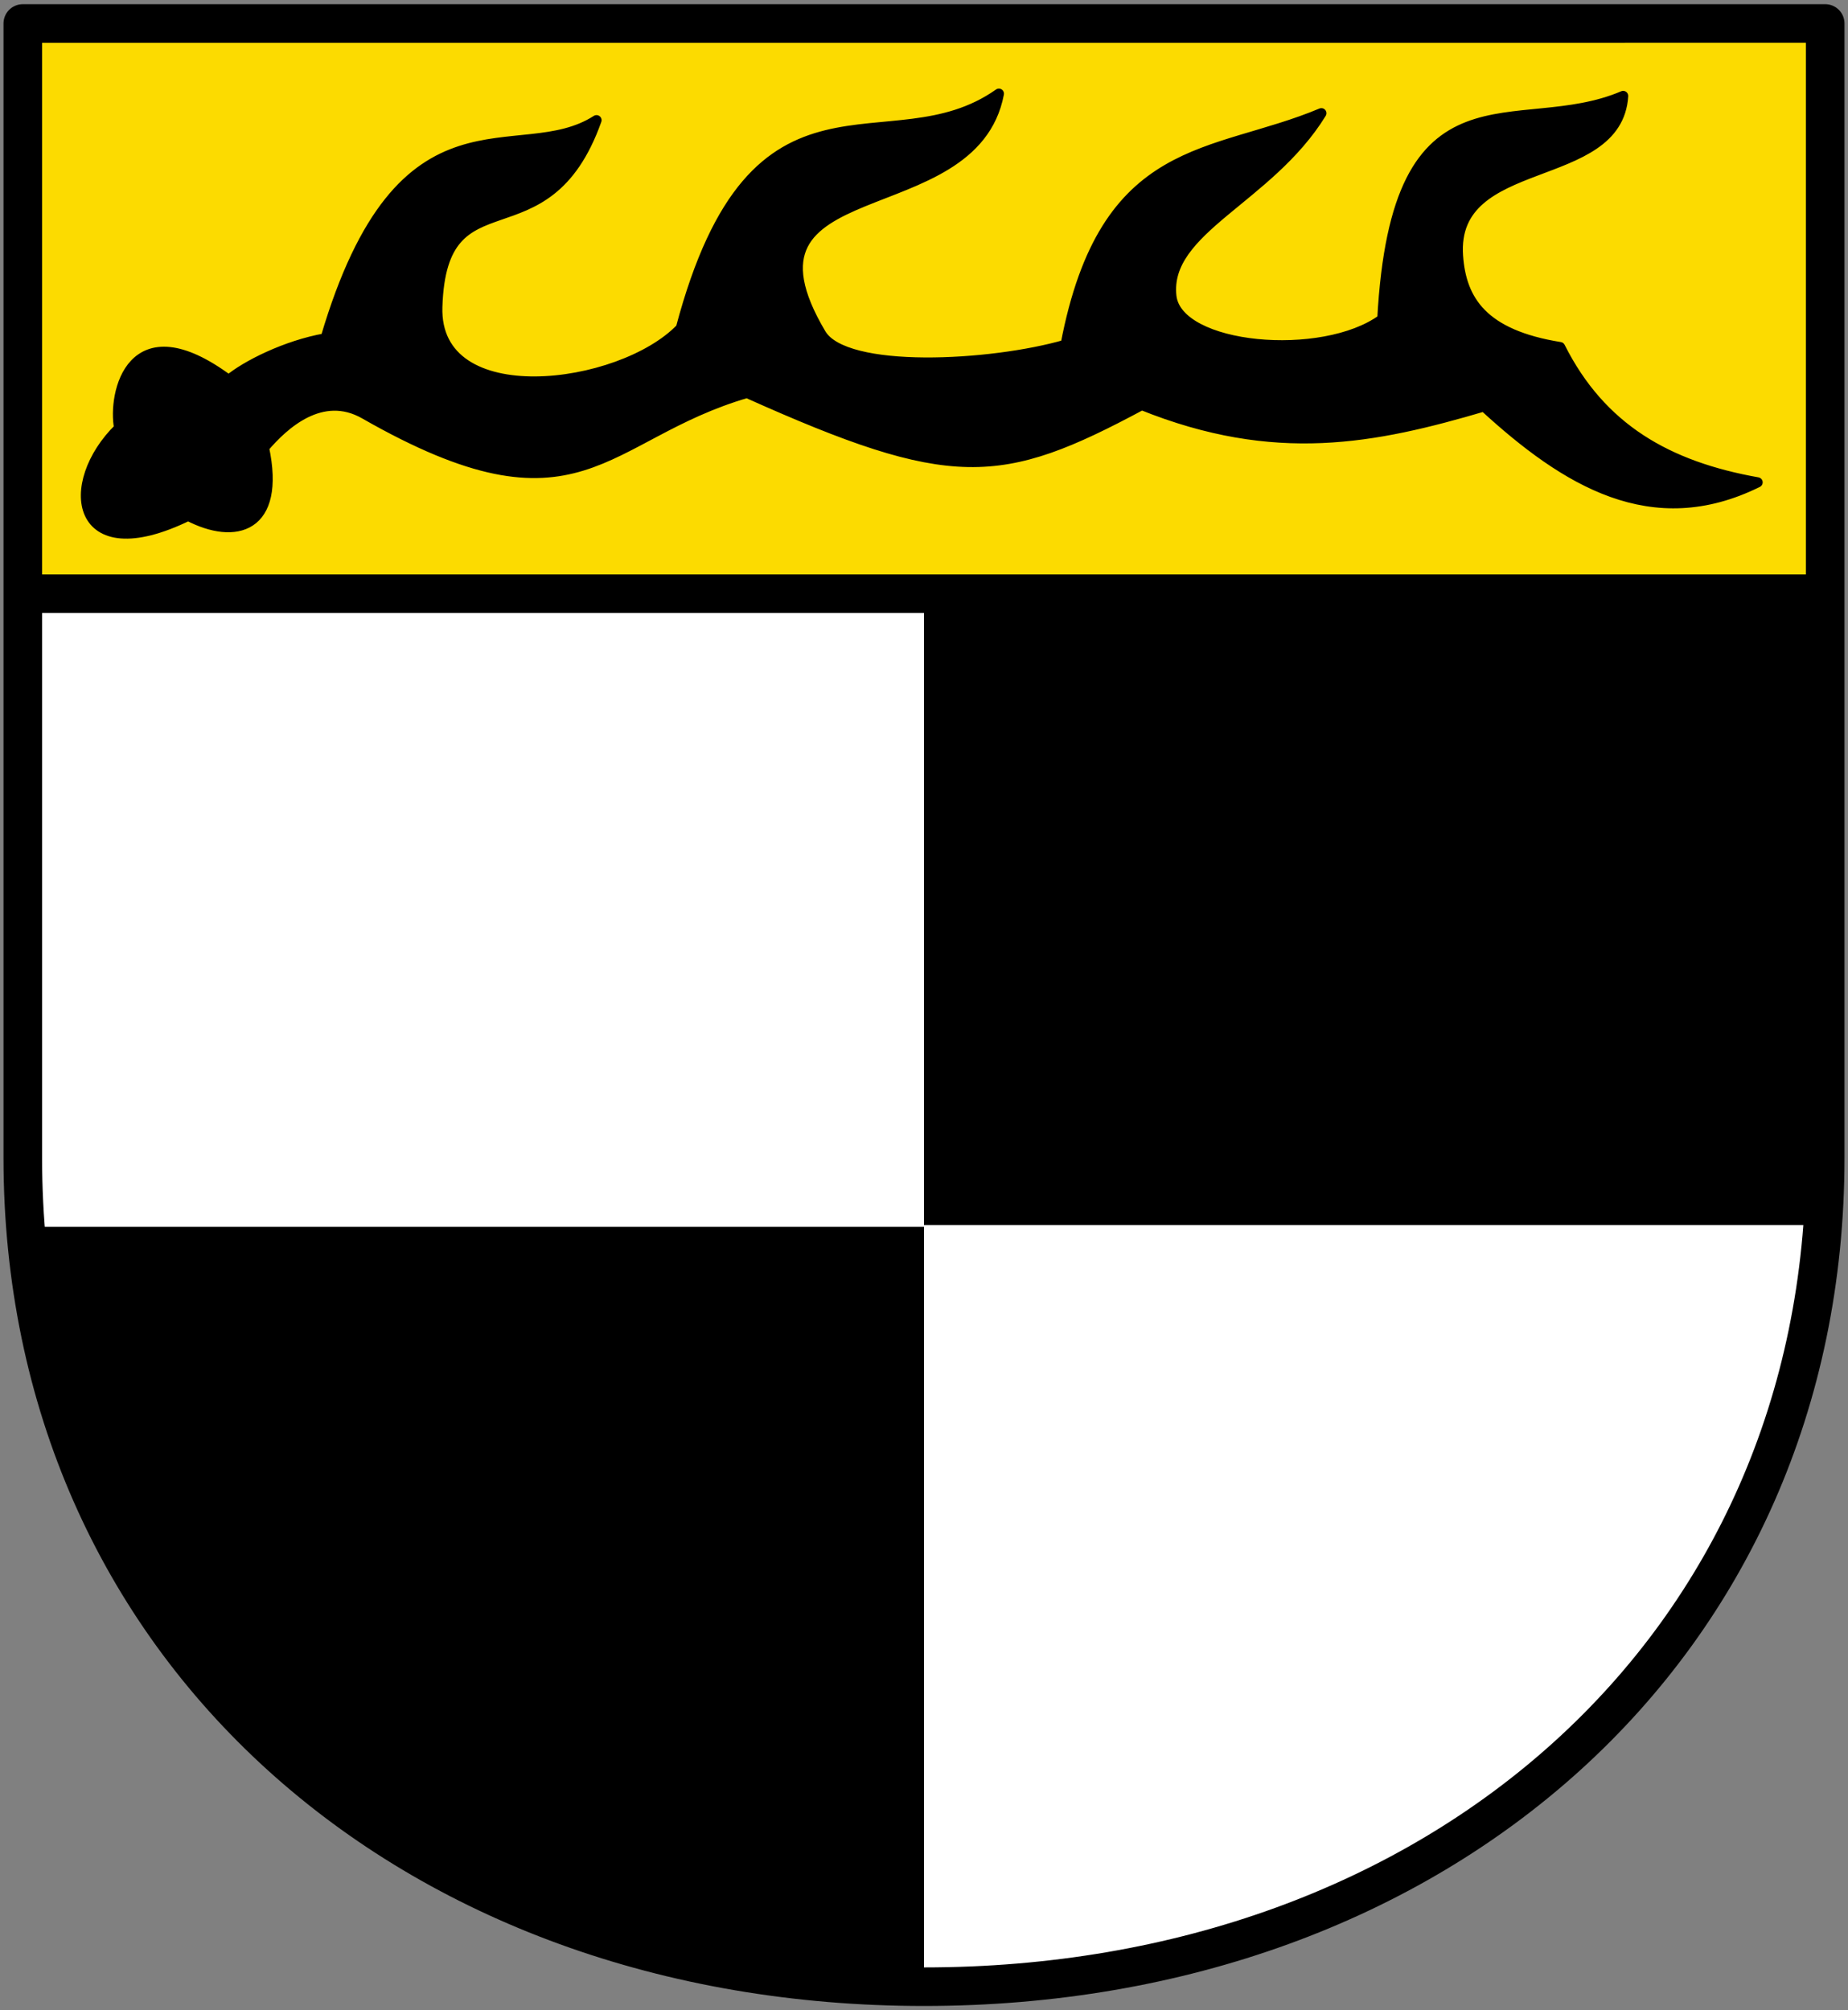
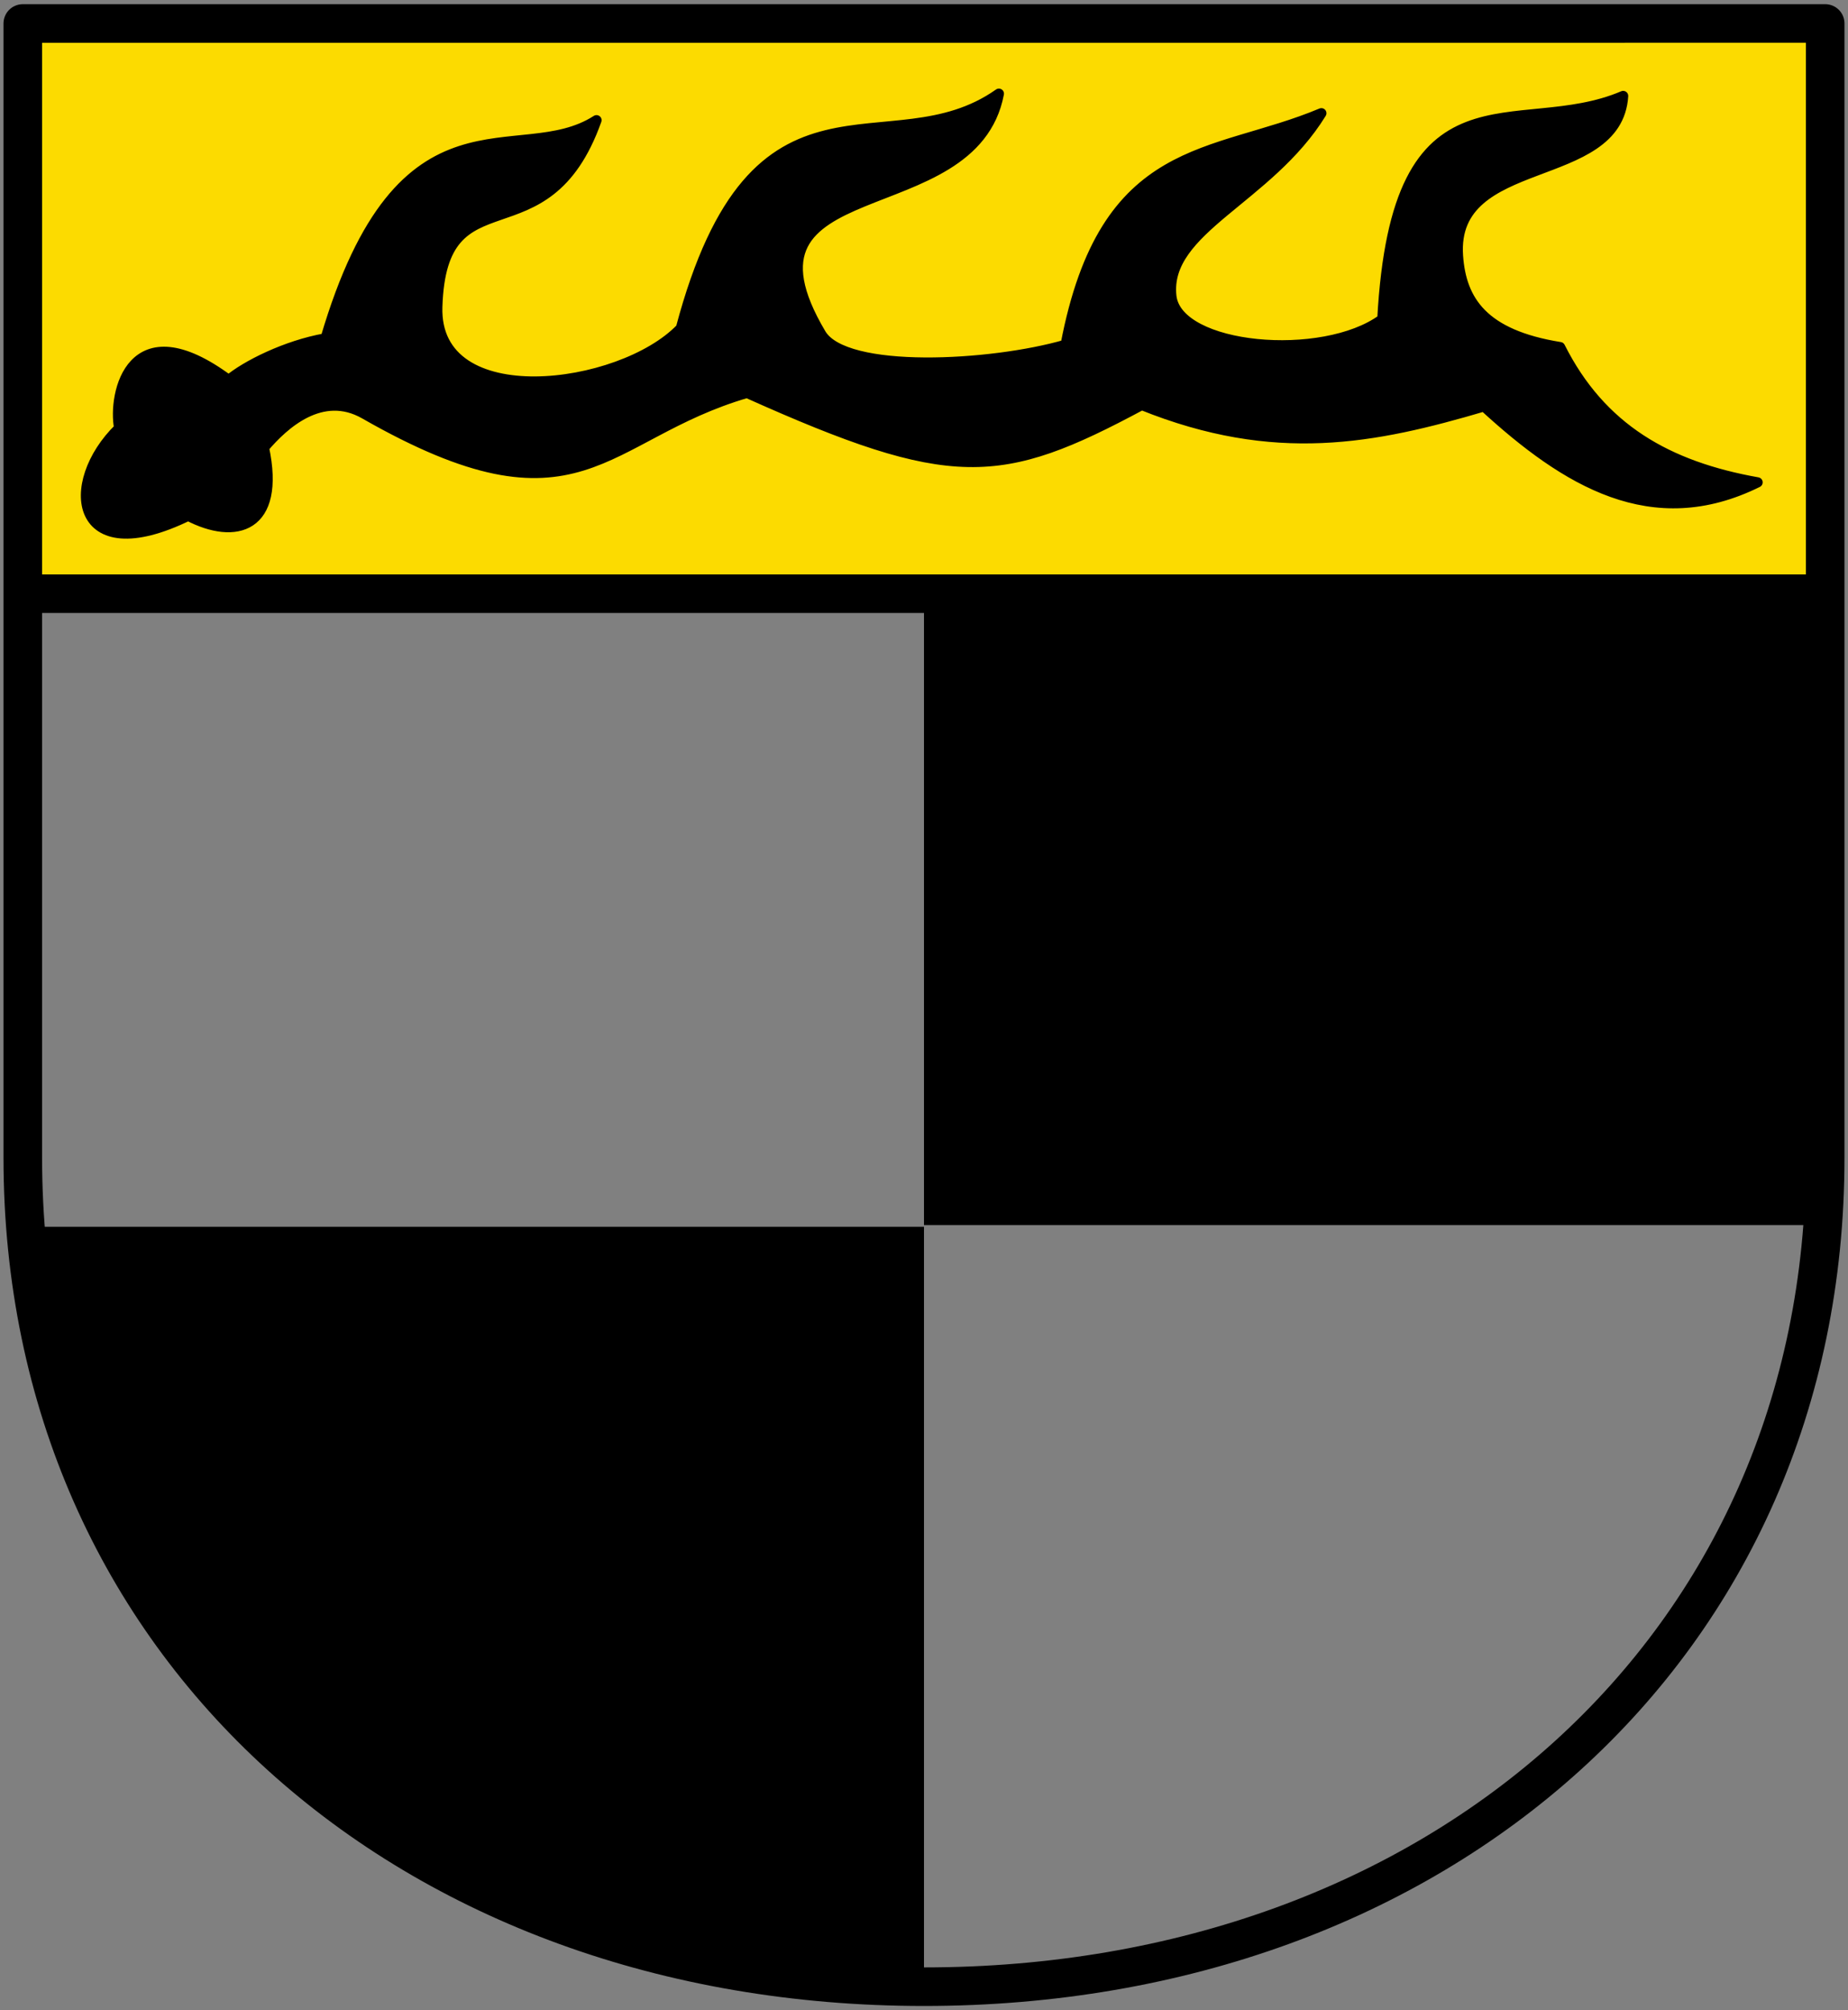
<svg xmlns="http://www.w3.org/2000/svg" width="479" height="521" version="1.0">
  <rect width="100%" height="100%" fill="#808080" stroke="none" />
-   <path style="fill:#fff;fill-opacity:1;fill-rule:evenodd;stroke:none;stroke-width:4;stroke-linecap:butt;stroke-linejoin:miter;stroke-miterlimit:4;stroke-dasharray:none;stroke-opacity:1" d="M6.25 3.3h177.5v100.196c0 76.907-49.052 92.52-88.75 92.52-39.697 0-88.75-19.623-88.75-92.516z" transform="matrix(2.632 0 0 2.631 -10.542 -2.598)" />
-   <path d="m6.25 3.3-.604 56.173h177.69L183.75 3.3Z" style="fill:#fcdb00;fill-opacity:1;fill-rule:evenodd;stroke:none;stroke-width:1px;stroke-linecap:butt;stroke-linejoin:miter;stroke-opacity:1" transform="matrix(2.632 0 0 2.631 -10.542 -2.598)" />
+   <path d="m6.25 3.3-.604 56.173h177.69L183.75 3.3" style="fill:#fcdb00;fill-opacity:1;fill-rule:evenodd;stroke:none;stroke-width:1px;stroke-linecap:butt;stroke-linejoin:miter;stroke-opacity:1" transform="matrix(2.632 0 0 2.631 -10.542 -2.598)" />
  <path d="M26.528 38.425c1.656-1.398 5.607-3.416 9.538-4.107C43.588 8.775 55.05 17.786 62.75 12.827c-5.02 14.104-15.242 4.694-15.677 18.388-.339 10.649 18.087 8.264 23.985 2.105 7.309-27.561 20.467-15.453 31.318-23.104-2.538 13.376-27.324 7.133-17.521 23.66 2.365 3.988 16.8 3.187 24.094 1.07 3.84-20.165 14.453-18.302 25.185-22.806-5.207 8.463-15.485 11.416-14.773 18.012.571 5.289 14.936 6.557 20.775 2.278 1.393-25.743 13.203-17.506 23.718-21.99-.564 8.907-16.985 5.535-16.264 15.759.31 4.407 2.47 7.764 10.052 8.98 4.047 8.05 10.617 11.756 19.452 13.326-10.381 5.133-18.864-.065-26.943-7.484-10.79 3.18-20.567 5.164-33.704-.138-13.96 7.49-18.672 7.88-38.881-1.193-14.337 4.176-16.371 14.255-37.645 2.083-4.23-2.42-7.976 1.015-9.92 3.312 1.688 7.946-2.824 9.143-7.463 6.71-11.245 5.493-12.392-3.163-6.797-8.634-.642-3.345 1.142-11.906 10.788-4.736z" style="fill:#000;fill-opacity:1;fill-rule:evenodd;stroke:#000;stroke-width:1px;stroke-linecap:butt;stroke-linejoin:round;stroke-opacity:1" transform="matrix(2.632 0 0 2.631 -10.542 -2.598)" />
  <path d="M95 59.695v61.982h87.681c1.069-18.18.43-40.199.08-61.982zM6.076 121.84c.057 36.54 31.989 72.463 88.924 73.159v-73.16Z" style="fill:#000;fill-opacity:1;fill-rule:evenodd;stroke:none;stroke-width:1px;stroke-linecap:butt;stroke-linejoin:miter;stroke-opacity:1" transform="matrix(2.632 0 0 2.631 -10.542 -2.598)" />
  <path d="M7.646 59.473h176.25" style="fill:none;fill-rule:evenodd;stroke:#000;stroke-width:3.8;stroke-linecap:butt;stroke-linejoin:miter;stroke-miterlimit:4;stroke-dasharray:none;stroke-opacity:1" transform="matrix(2.632 0 0 2.631 -10.542 -2.598)" />
  <path d="M6.25 3.3v111.739C6.25 163.248 44.342 196.7 95 196.7s88.75-33.452 88.75-81.661V3.299Z" style="fill:none;stroke:#000;stroke-width:3.8;stroke-linecap:round;stroke-linejoin:round;stroke-miterlimit:4;stroke-dasharray:none;stroke-opacity:1" transform="matrix(2.632 0 0 2.631 -10.542 -2.598)" />
</svg>